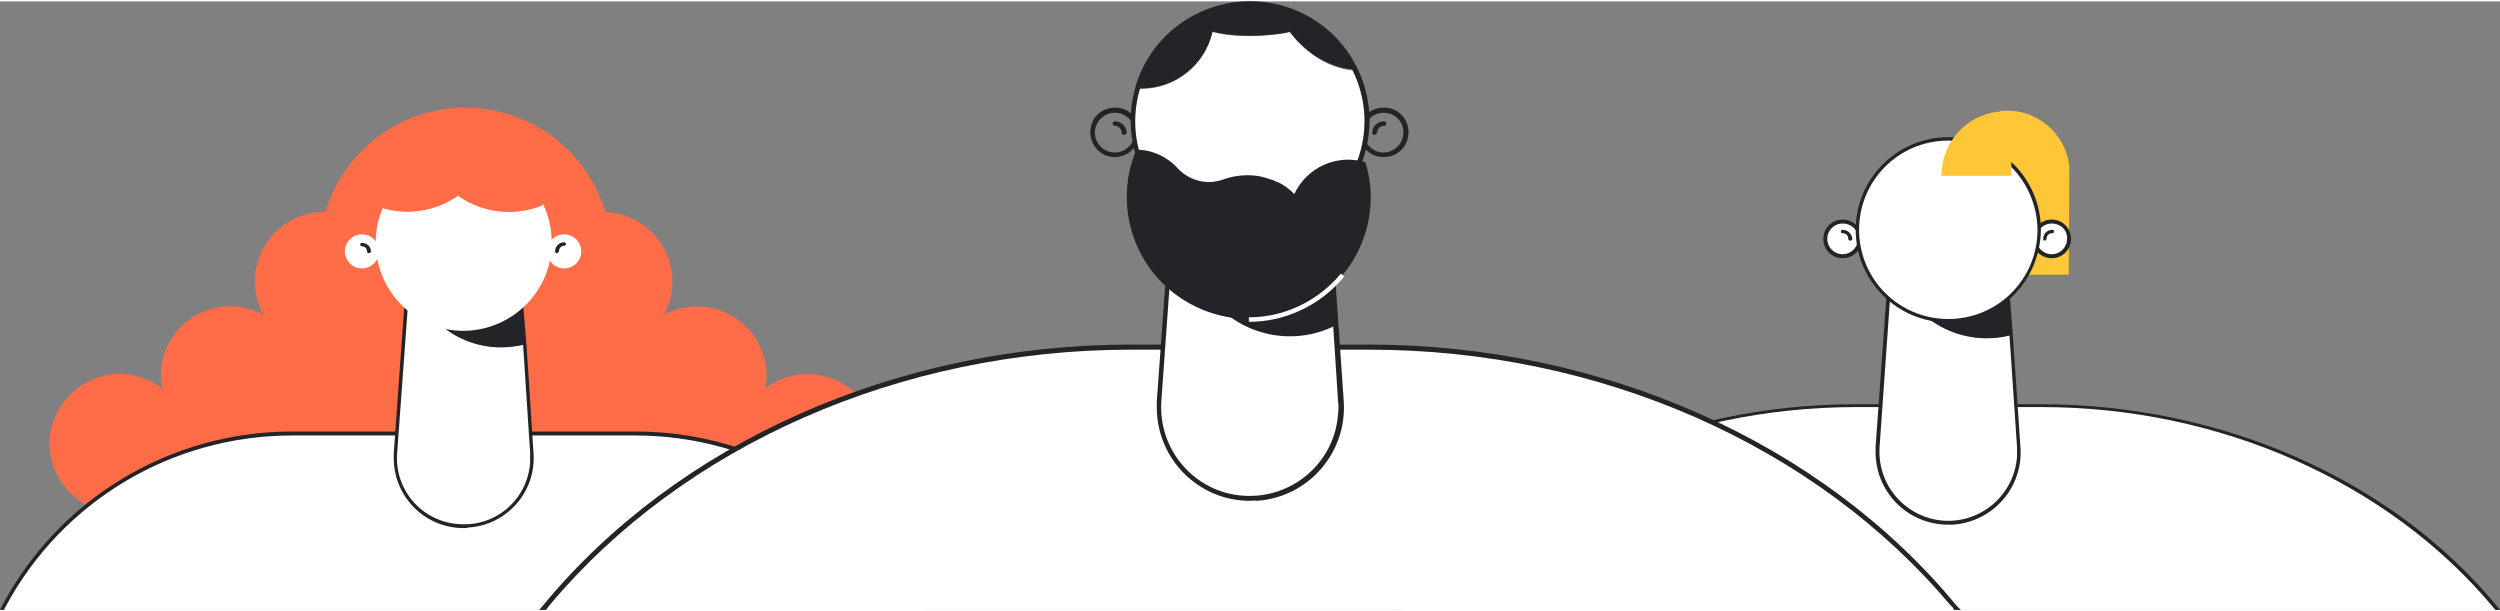
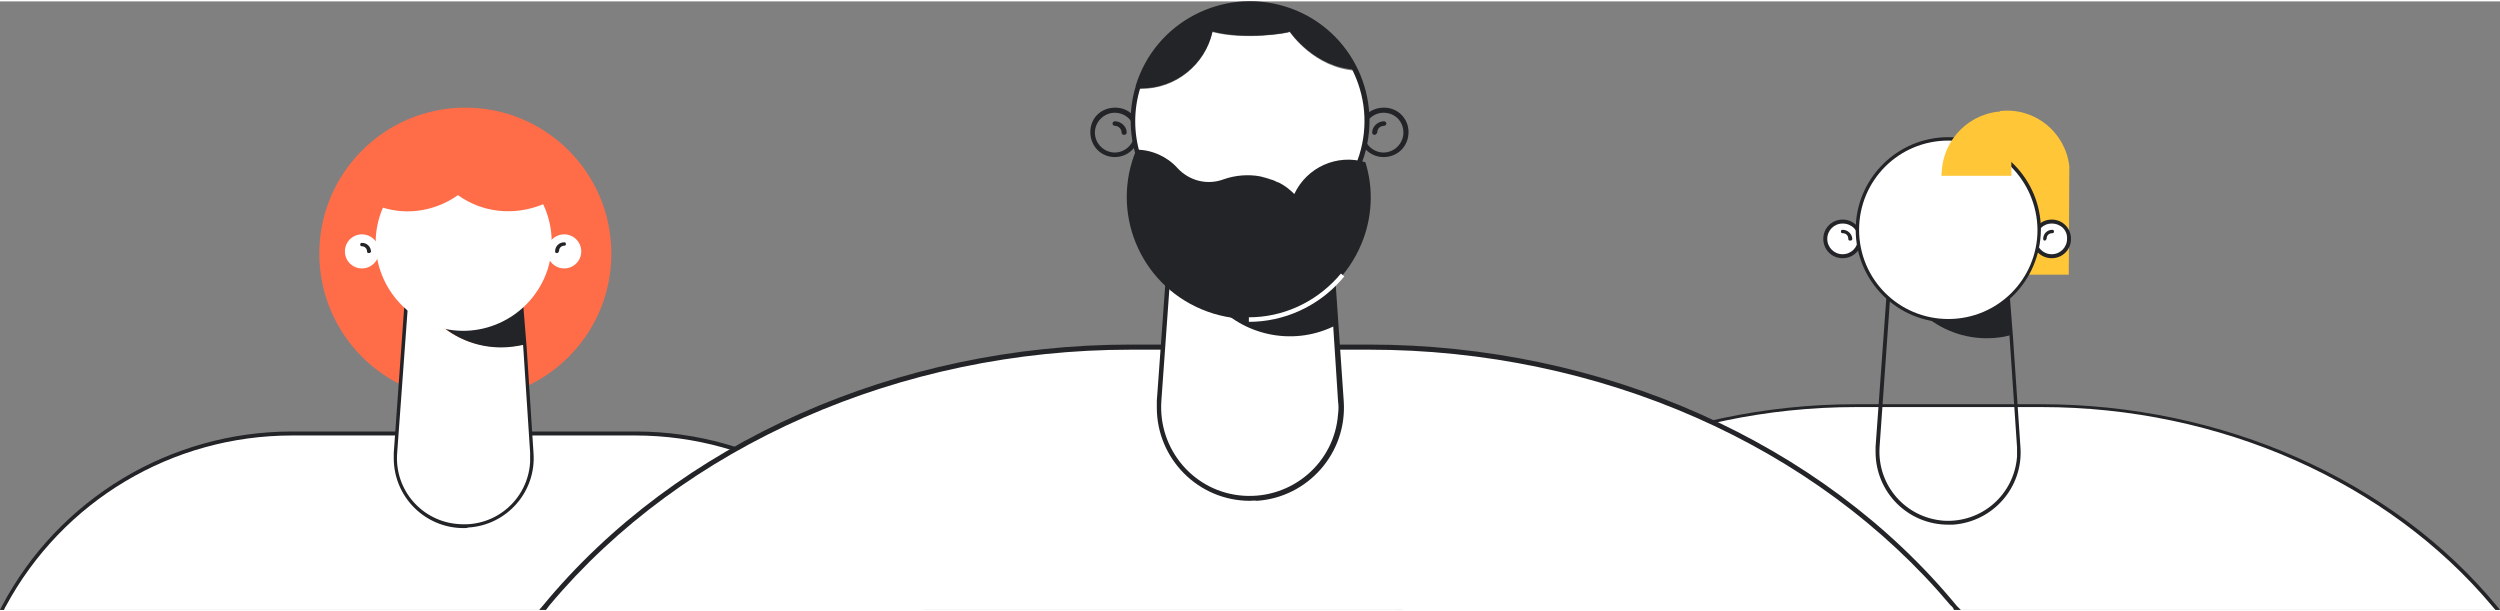
<svg xmlns="http://www.w3.org/2000/svg" xmlns:xlink="http://www.w3.org/1999/xlink" id="_ÎÓÈ_1" x="0px" y="0px" width="438" viewBox="0 0 440 107.1" style="enable-background:new 0 0 440 107.1;" xml:space="preserve">
  <rect x="0" y="0" width="440" height="107.1" fill="#808080" stroke="none" />
  <style type="text/css">
	.st0{fill:#FF6C48;}
	.st1{fill:#FFFFFF;}
	.st2{fill:none;}
	.st3{fill:#232427;}
	.st4{fill:#FFC637;}
	.st5{clip-path:url(#SVGID_2_);}
</style>
  <circle class="st0" cx="81.9" cy="44.4" r="25.7" />
-   <path class="st0" d="M142.1,65.6c-2.7,0-5.3,0.9-7.4,2.5c0.1-0.7,0.2-1.5,0.2-2.2c0-6.8-5.5-12.2-12.2-12.2c-2.1,0-4.1,0.5-5.9,1.5  c3.3-5.9,1.1-13.4-4.8-16.6c-4.8-2.7-10.9-1.8-14.7,2.2H65.9c-4.7-4.9-12.4-5-17.3-0.3c-4,3.8-4.9,9.9-2.2,14.7  C40.5,51.9,33,54.1,29.8,60c-1,1.8-1.5,3.8-1.5,5.9c0,0.7,0.1,1.5,0.2,2.2c-5.4-4.1-13-3.1-17.2,2.3s-3.1,13,2.3,17.2  c5.4,4.1,13,3.1,17.2-2.3c0.1-0.1,0.1-0.2,0.2-0.2h101.4c4,5.4,11.6,6.6,17.1,2.6c5.4-4,6.6-11.6,2.6-17.1  C149.7,67.5,146,65.6,142.1,65.6L142.1,65.6z" />
  <path class="st1" d="M162.7,107.1H0.5l0,0c9.9-19,29.5-30.9,50.9-30.9h60.4C133.2,76.2,152.8,88.1,162.7,107.1z" />
  <path class="st2" d="M162.7,106.7H0.5c10-18.8,29.5-30.6,50.9-30.6h60.4C133.1,76.1,152.7,87.9,162.7,106.7z" />
  <path class="st3" d="M51.4,76.4h60.4c21,0,40.4,11.5,50.3,30c0,0,0.2,0.3,0.4,0.6h0.7l-0.2-0.5c-10-19-29.7-30.8-51.1-30.8H51.4  c-21.4,0-41.1,11.8-51.1,30.8L0,107.1h0.7c0.4-0.8,0.1-0.3,0.3-0.6h0C11,87.9,30.3,76.4,51.4,76.4z" />
  <circle class="st1" cx="63.7" cy="44" r="3" />
  <path class="st3" d="M64.9,44.3c-0.2,0-0.3-0.1-0.3-0.3c0-0.5-0.4-0.9-0.9-0.9c-0.2,0-0.3-0.1-0.3-0.3c0-0.2,0.1-0.3,0.3-0.3  c0.9,0,1.6,0.7,1.6,1.6c0,0,0,0,0,0C65.2,44.2,65.1,44.3,64.9,44.3z" />
  <circle class="st1" cx="99.3" cy="44" r="3" />
  <path class="st3" d="M98,44.3c-0.2,0-0.3-0.1-0.3-0.3c0-0.9,0.7-1.6,1.6-1.6c0.2,0,0.3,0.1,0.3,0.3s-0.1,0.3-0.3,0.3c0,0,0,0,0,0  c-0.5,0-0.9,0.4-0.9,0.9l0,0C98.3,44.2,98.2,44.3,98,44.3z" />
  <path class="st1" d="M72.2,47.7h-0.3l-3.2,44.7h25.8L92.4,61l-0.1-0.7c-1.3,0.4-2.7,0.5-4.1,0.5C80.3,60.9,73.6,55.4,72.2,47.7z" />
  <path class="st3" d="M73.7,47.7h-1.5c1.5,7.7,8.2,13.2,16,13.2c1.4,0,2.8-0.2,4.1-0.5l-1-12.6L73.7,47.7z" />
  <path class="st2" d="M92.4,61l-1.1-13.4H71.9l-2.2,29.8c-0.5,6.6,4.5,12.4,11.1,12.8c0.3,0,0.6,0,0.9,0l0,0c6.6,0,12-5.3,12-12  c0-0.3,0-0.6,0-0.9L92.4,61z" />
  <path class="st3" d="M81.6,92.7c-6.8,0-12.3-5.5-12.3-12.3c0-0.3,0-0.6,0-0.9l2.3-32.1h20L92.7,61l1.2,18.5  c0.5,6.8-4.7,12.7-11.5,13.1C82.2,92.7,81.9,92.7,81.6,92.7z M72.2,48l-2.3,31.5c-0.5,6.5,4.4,12.1,10.9,12.5  c6.5,0.5,12.1-4.4,12.5-10.9c0-0.6,0-1.1,0-1.7L92.1,61L91,48H72.2z" />
  <path class="st1" d="M80.6,34.1c-3.8,2.7-8.7,3.6-13.2,2.2c-3.4,7.8,0.2,16.9,8,20.4c7.8,3.4,16.9-0.2,20.4-8c0.9-2,1.3-4.1,1.3-6.3  c0-2.3-0.5-4.6-1.5-6.7C90.5,37.8,84.9,37.2,80.6,34.1L80.6,34.1z" />
-   <path class="st0" d="M85.8,27.6C84.4,27.2,83,27,81.6,27c-6.2,0-11.8,3.7-14.2,9.4c4.5,1.3,9.4,0.5,13.2-2.2  c4.4,3.1,10,3.7,14.9,1.7C93.6,31.8,90.1,28.8,85.8,27.6z" />
  <path class="st4" d="M364.2,29.2V29l0,0c-0.7-6-6.1-10.4-12.2-9.7V29h-3.1v19.1h15.2C364.1,48.2,364.2,29.6,364.2,29.2z" />
  <circle class="st1" cx="324.3" cy="41.8" r="3.1" />
  <circle class="st1" cx="361.2" cy="41.8" r="3.1" />
  <path class="st1" d="M439.3,107.1H246.4c18.4-22.6,48.3-36,80.2-36h32.6C391,71.1,420.9,84.5,439.3,107.1L439.3,107.1z" />
  <path class="st3" d="M438.6,106.4l0.6,0.7h0.8l-0.4-0.5c-18.4-22.4-48.5-35.7-80.4-35.7h-32.6c-31.9,0-62,13.4-80.4,35.7l-0.4,0.5  h0.9l0.5-0.7c18.4-21.9,48-35,79.5-35h32.6C390.6,71.4,420.2,84.5,438.6,106.4z" />
  <path class="st3" d="M324.3,45.2c-1.9,0-3.4-1.5-3.4-3.4s1.5-3.4,3.4-3.4c1.9,0,3.4,1.5,3.4,3.4C327.7,43.7,326.2,45.2,324.3,45.2z   M324.3,39.1c-1.5,0-2.7,1.2-2.7,2.7c0,1.5,1.2,2.7,2.7,2.7c1.5,0,2.7-1.2,2.7-2.7C327.1,40.3,325.9,39.1,324.3,39.1  C324.4,39,324.4,39,324.3,39.1L324.3,39.1z" />
  <path class="st3" d="M325.6,42.1c-0.2,0-0.3-0.1-0.3-0.3c0,0,0,0,0,0c0-0.6-0.4-1-1-1c-0.2,0-0.3-0.1-0.3-0.3c0,0,0,0,0,0  c0-0.2,0.1-0.3,0.3-0.3c0.9,0,1.6,0.7,1.7,1.5c0,0,0,0.1,0,0.1C326,42,325.9,42.1,325.6,42.1C325.7,42.1,325.7,42.1,325.6,42.1z" />
  <path class="st3" d="M361.1,45.2c-1.9,0-3.4-1.5-3.4-3.4s1.5-3.4,3.4-3.4c1.9,0,3.4,1.5,3.4,3.4C364.5,43.7,363,45.2,361.1,45.2z   M361.1,39.1c-1.5,0-2.7,1.2-2.7,2.7s1.2,2.7,2.7,2.7c1.5,0,2.7-1.2,2.7-2.7C363.9,40.3,362.7,39.1,361.1,39.1  C361.2,39.1,361.2,39,361.1,39.1L361.1,39.1z" />
  <path class="st3" d="M359.9,42.1c-0.2,0-0.3-0.1-0.3-0.3c0,0,0,0,0,0c0-0.9,0.7-1.6,1.6-1.6c0.2,0,0.3,0.1,0.3,0.3c0,0,0,0,0,0  c0,0.2-0.1,0.3-0.3,0.3l0,0c-0.6,0-1,0.4-1,1C360.1,42,360,42.1,359.9,42.1z" />
-   <path class="st1" d="M333.1,45.6h-0.3l-3.3,46.2h26.7L354,59.4l0-0.7c-9,2.4-18.2-2.9-20.6-11.9C333.3,46.4,333.2,46,333.1,45.6z" />
  <path class="st3" d="M334.7,45.6h-1.6c1.7,9.1,10.5,15.1,19.7,13.4c0.4-0.1,0.8-0.2,1.2-0.3l-1.1-13.1H334.7z" />
  <path class="st2" d="M354,59.4l-1.1-13.8h-20.1l-2.3,30.9c-0.5,6.8,4.6,12.8,11.4,13.3c0.3,0,0.6,0,0.9,0l0,0  c6.8,0,12.4-5.6,12.4-12.4c0-0.3,0-0.6,0-0.9L354,59.4z" />
  <path class="st3" d="M342.9,92.1c-7.1,0-12.8-5.7-12.8-12.8c0-0.3,0-0.6,0-0.9l2.4-33.2h20.7l1.1,14.1l1.3,19.2  c0.5,7-4.8,13.1-11.9,13.6C343.4,92.1,343.2,92.1,342.9,92.1L342.9,92.1z M333.1,45.9l-2.3,32.6c-0.4,6.7,4.6,12.4,11.3,12.9  c6.7,0.4,12.4-4.6,12.9-11.3c0-0.5,0-1,0-1.6l-1.3-19.2l-1.1-13.5L333.1,45.9z" />
  <ellipse transform="matrix(0.383 -0.924 0.924 0.383 174.532 341.541)" class="st1" cx="342.8" cy="40.2" rx="16" ry="16" />
  <path class="st3" d="M342.9,56.5c-9,0-16.3-7.3-16.3-16.3s7.3-16.3,16.3-16.3c9,0,16.3,7.3,16.3,16.3l0,0  C359.1,49.2,351.9,56.5,342.9,56.5z M342.9,24.5c-8.7,0-15.7,7-15.7,15.7s7,15.7,15.7,15.7c8.7,0,15.7-7,15.7-15.7c0,0,0,0,0,0  C358.5,31.5,351.5,24.5,342.9,24.5L342.9,24.5z" />
  <ellipse transform="matrix(0.383 -0.924 0.924 0.383 174.532 341.541)" class="st2" cx="342.8" cy="40.2" rx="16" ry="16" />
  <path class="st4" d="M354,19.4c-6.1-0.6-11.5,3.8-12.2,9.9c0,0.4-0.1,0.8-0.1,1.1c0,0.1,0,0.2,0,0.3H354L354,19.4z" />
  <path class="st1" d="M344.1,107.1H95.9c23.7-28.9,62.1-46.1,103.2-46.1H241C282,60.9,320.5,78.1,344.1,107.1L344.1,107.1z" />
  <path class="st3" d="M344.4,106.4c-23.7-28.8-62.4-46-103.5-46h-41.9c-41.1,0-79.8,17.2-103.5,46l-0.6,0.7h1.2l0.6-0.8  c23.6-28.2,61.8-45,102.3-45h42c40.5,0,78.6,16.8,102.3,45l0,0c0.3,0.2,0.5,0.5,0.6,0.8h1.2L344.4,106.4z" />
  <g>
    <defs>
      <path id="SVGID_1_" d="M234.3,45.7L232.9,28h-25.8l-3,39.7c-0.6,8.8,6,16.5,14.8,17.1c0.4,0,0.8,0,1.1,0l0,0    c8.8,0,16-7.2,15.9-16.1c0-0.3,0-0.7,0-1L234.3,45.7z" />
    </defs>
    <clipPath id="SVGID_2_">
      <use xlink:href="#SVGID_1_" style="overflow:visible;" />
    </clipPath>
    <g class="st5">
      <polygon class="st1" points="234.3,45.7 232.9,28 209.5,28 207.1,28 202.8,87.4 237.1,87.4   " />
      <circle class="st3" cx="228.8" cy="23.8" r="21.7" />
    </g>
  </g>
  <path class="st3" d="M232.9,28h-18.2c-7.2,6.9-7.4,18.2-0.6,25.4c5.4,5.7,14,7.2,21,3.6l-0.8-11.3L232.9,28z" />
  <path class="st2" d="M234.3,45.7L232.9,28h-25.8l-3,39.7c-0.6,8.8,6,16.5,14.8,17.1c0.4,0,0.8,0,1.1,0l0,0c8.8,0,16-7.2,15.9-16.1  c0-0.3,0-0.7,0-1L234.3,45.7z" />
  <path class="st3" d="M196.2,27.4c-2.4,0-4.3-1.9-4.3-4.4s1.9-4.3,4.4-4.3c2.4,0,4.3,1.9,4.3,4.3C200.5,25.5,198.6,27.4,196.2,27.4  C196.2,27.4,196.2,27.4,196.2,27.4z M196.2,19.6c-1.9,0-3.5,1.6-3.5,3.5s1.6,3.5,3.5,3.5c1.9,0,3.5-1.6,3.5-3.5c0,0,0,0,0,0  C199.7,21.1,198.1,19.6,196.2,19.6z" />
  <path class="st3" d="M197.8,23.5c-0.2,0-0.4-0.2-0.4-0.4c0-0.7-0.6-1.2-1.2-1.2c-0.2,0-0.4-0.2-0.4-0.4s0.2-0.4,0.4-0.4  c1.1,0,2.1,0.9,2.1,2C198.3,23.3,198.1,23.5,197.8,23.5C197.9,23.5,197.8,23.5,197.8,23.5z" />
  <path class="st3" d="M243.5,27.4c-2.4,0-4.3-1.9-4.3-4.4s1.9-4.3,4.4-4.3c2.4,0,4.3,1.9,4.3,4.3C247.9,25.5,246,27.4,243.5,27.4  C243.6,27.4,243.5,27.4,243.5,27.4z M243.5,19.6c-1.9,0-3.5,1.6-3.5,3.5c0,1.9,1.6,3.5,3.5,3.5c1.9,0,3.5-1.6,3.5-3.5c0,0,0,0,0,0  C247,21.1,245.5,19.6,243.5,19.6z" />
  <path class="st3" d="M241.9,23.5c-0.2,0-0.4-0.2-0.4-0.4c0,0,0,0,0,0c0-1.1,1-2,2.1-2c0.2,0,0.4,0.2,0.4,0.4s-0.2,0.4-0.4,0.4  c-0.7,0-1.2,0.5-1.2,1.2C242.3,23.3,242.1,23.5,241.9,23.5C241.9,23.5,241.9,23.5,241.9,23.5z" />
  <path class="st3" d="M220,87.9c-9.1,0-16.4-7.4-16.4-16.4c0-0.4,0-0.8,0-1.2l3.1-42.7h26.6l1.5,18.1l1.7,24.7  c0.6,9.1-6.3,16.9-15.3,17.5C220.7,87.8,220.4,87.9,220,87.9z M207.4,28.4l-3,41.9c-0.6,8.6,5.8,16.1,14.4,16.7  c8.6,0.6,16.1-5.8,16.7-14.4c0.1-0.7,0.1-1.5,0-2.2l-1.6-24.7l-1.4-17.3H207.4z" />
  <circle class="st2" cx="220" cy="21" r="20.6" />
  <path class="st1" d="M227,5.4c-0.3,0.2-7.9,1.5-13.6,0c-1.3,5.8-6.5,10-12.5,10c-0.2,0-0.5,0-0.7,0c-3.2,10.9,3.1,22.3,14,25.5  c10.9,3.2,22.3-3.1,25.5-14c1.4-4.9,1-10.1-1.2-14.7C231.4,11.7,227.2,5.7,227,5.4z" />
  <path class="st3" d="M220,0.4c-2.1,0-4.3,0.3-6.3,1c-1.5,0.5-2.9,1.2-4.3,2c-4.4,2.7-7.7,6.9-9.2,11.9c0.2,0,0.5,0,0.7,0  c6,0,11.2-4.2,12.5-10c5.7,1.5,13.3,0.3,13.6,0c0.2,0.3,4.4,6.3,11.5,6.7C235.1,4.9,227.9,0.4,220,0.4z" />
  <path class="st2" d="M227.8,33.9c-0.8-0.8-1.7-1.5-2.7-2C226.1,32.5,227,33.1,227.8,33.9z" />
-   <path class="st2" d="M226.3,52.5c-0.4,0.3-0.8,0.5-1.2,0.7C225.5,53,225.9,52.7,226.3,52.5z" />
  <path class="st2" d="M226.6,52.3c0.9-0.7,1.7-1.5,2.4-2.3C228.3,50.8,227.5,51.6,226.6,52.3z" />
  <path class="st2" d="M221.3,54.5c-0.6,0.1-1.1,0.1-1.7,0.1C220.1,54.6,220.7,54.5,221.3,54.5z" />
  <path class="st2" d="M224.9,53.3c-0.5,0.2-1,0.5-1.5,0.6C223.9,53.8,224.4,53.6,224.9,53.3z" />
  <path class="st2" d="M223,54c-0.4,0.1-0.9,0.2-1.3,0.3C222.1,54.3,222.6,54.2,223,54z" />
  <path class="st2" d="M230,48.4c-0.3,0.5-0.6,0.9-0.9,1.4C229.4,49.3,229.7,48.9,230,48.4z" />
  <path class="st2" d="M224.8,31.9c-0.4-0.2-0.8-0.4-1.3-0.5C224,31.5,224.4,31.7,224.8,31.9z" />
  <path class="st2" d="M230.8,46.7c-0.2,0.6-0.5,1.1-0.8,1.6C230.3,47.8,230.6,47.3,230.8,46.7z" />
  <path class="st3" d="M226.6,52.3l-0.3,0.2L226.6,52.3z" />
-   <path class="st3" d="M230.1,48.4L230.1,48.4z" />
  <path class="st3" d="M229.1,49.8L229,50L229.1,49.8z" />
  <path class="st3" d="M223.6,31.3c-0.5-0.2-1.1-0.3-1.7-0.5C222.4,31,223,31.1,223.6,31.3z" />
  <path class="st3" d="M240.3,28.3c-5-1.5-10.3,0.9-12.5,5.6c-0.8-0.8-1.7-1.5-2.7-2c-0.1,0-0.2-0.1-0.3-0.1c-0.4-0.2-0.8-0.4-1.3-0.5  c-0.5-0.2-1.1-0.3-1.7-0.5c-2.1-0.4-4.4-0.2-6.4,0.5c-2.9,1.1-6.1,0.3-8.2-2c-1.8-2-4.5-3.2-7.2-3.2c-4.6,10.9,0.5,23.5,11.5,28.1  s23.5-0.5,28.1-11.5C241.5,38.2,241.8,33,240.3,28.3L240.3,28.3z" />
  <path class="st1" d="M219.8,56.4v-0.8c6,0,11.6-2.6,15.6-7c0.2-0.2,0.4-0.5,0.6-0.7l0.6,0.5c-0.2,0.2-0.4,0.5-0.6,0.7  C231.9,53.7,226,56.4,219.8,56.4z" />
  <path class="st3" d="M225.1,53.2l-0.2,0.1L225.1,53.2z" />
  <path class="st3" d="M225.1,32c-0.1,0-0.2-0.1-0.3-0.1C224.9,31.9,225,32,225.1,32z" />
  <path class="st3" d="M223.4,54L223,54L223.4,54z" />
  <path class="st3" d="M221.7,54.4l-0.5,0.1L221.7,54.4z" />
  <path class="st3" d="M200.3,27.4c-0.2,0-0.3-0.1-0.4-0.3c-1.2-4-1.2-8.3,0-12.2c0-0.2,0.3-0.4,0.5-0.3c0.2,0,0.4,0.3,0.3,0.5  c0,0,0,0.1,0,0.1c-0.6,1.9-0.9,3.9-0.9,5.9c0,2,0.3,4,0.9,5.9c0.1,0.2-0.1,0.4-0.3,0.5L200.3,27.4z" />
  <path class="st3" d="M220,42c-9.3,0.1-17.5-6-20.1-14.9c-0.1-0.2,0-0.4,0.3-0.5c0,0,0,0,0,0c0.2-0.1,0.5,0.1,0.5,0.3  c3.2,10.7,14.5,16.7,25.1,13.5s16.7-14.5,13.5-25.1C236.7,6.7,228.9,0.8,220,0.8c-8.9-0.1-16.7,5.7-19.3,14.2  c-0.1,0.2-0.3,0.3-0.5,0.3c-0.2-0.1-0.3-0.3-0.3-0.5c3.4-11.1,15.2-17.3,26.3-13.9c11.1,3.4,17.3,15.2,13.9,26.3  C237.3,36,229.2,42,220,42z" />
</svg>